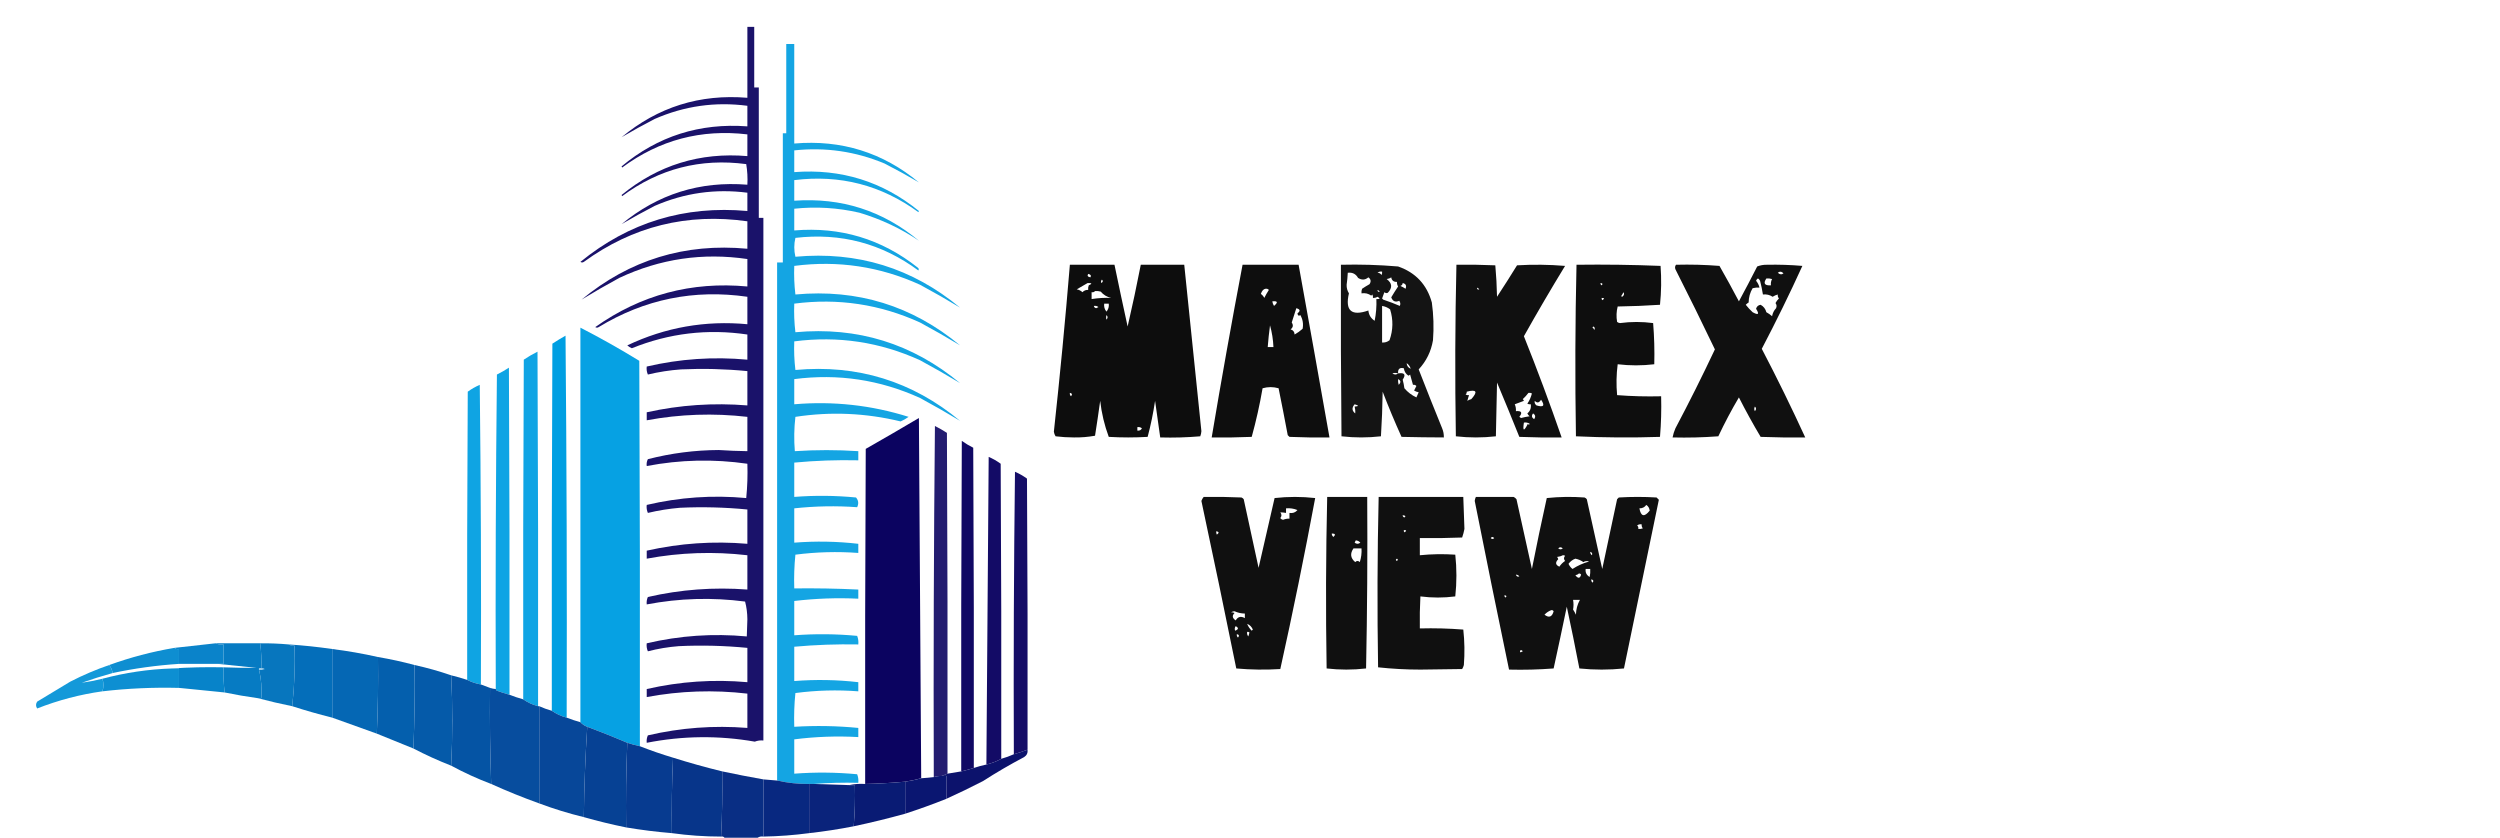
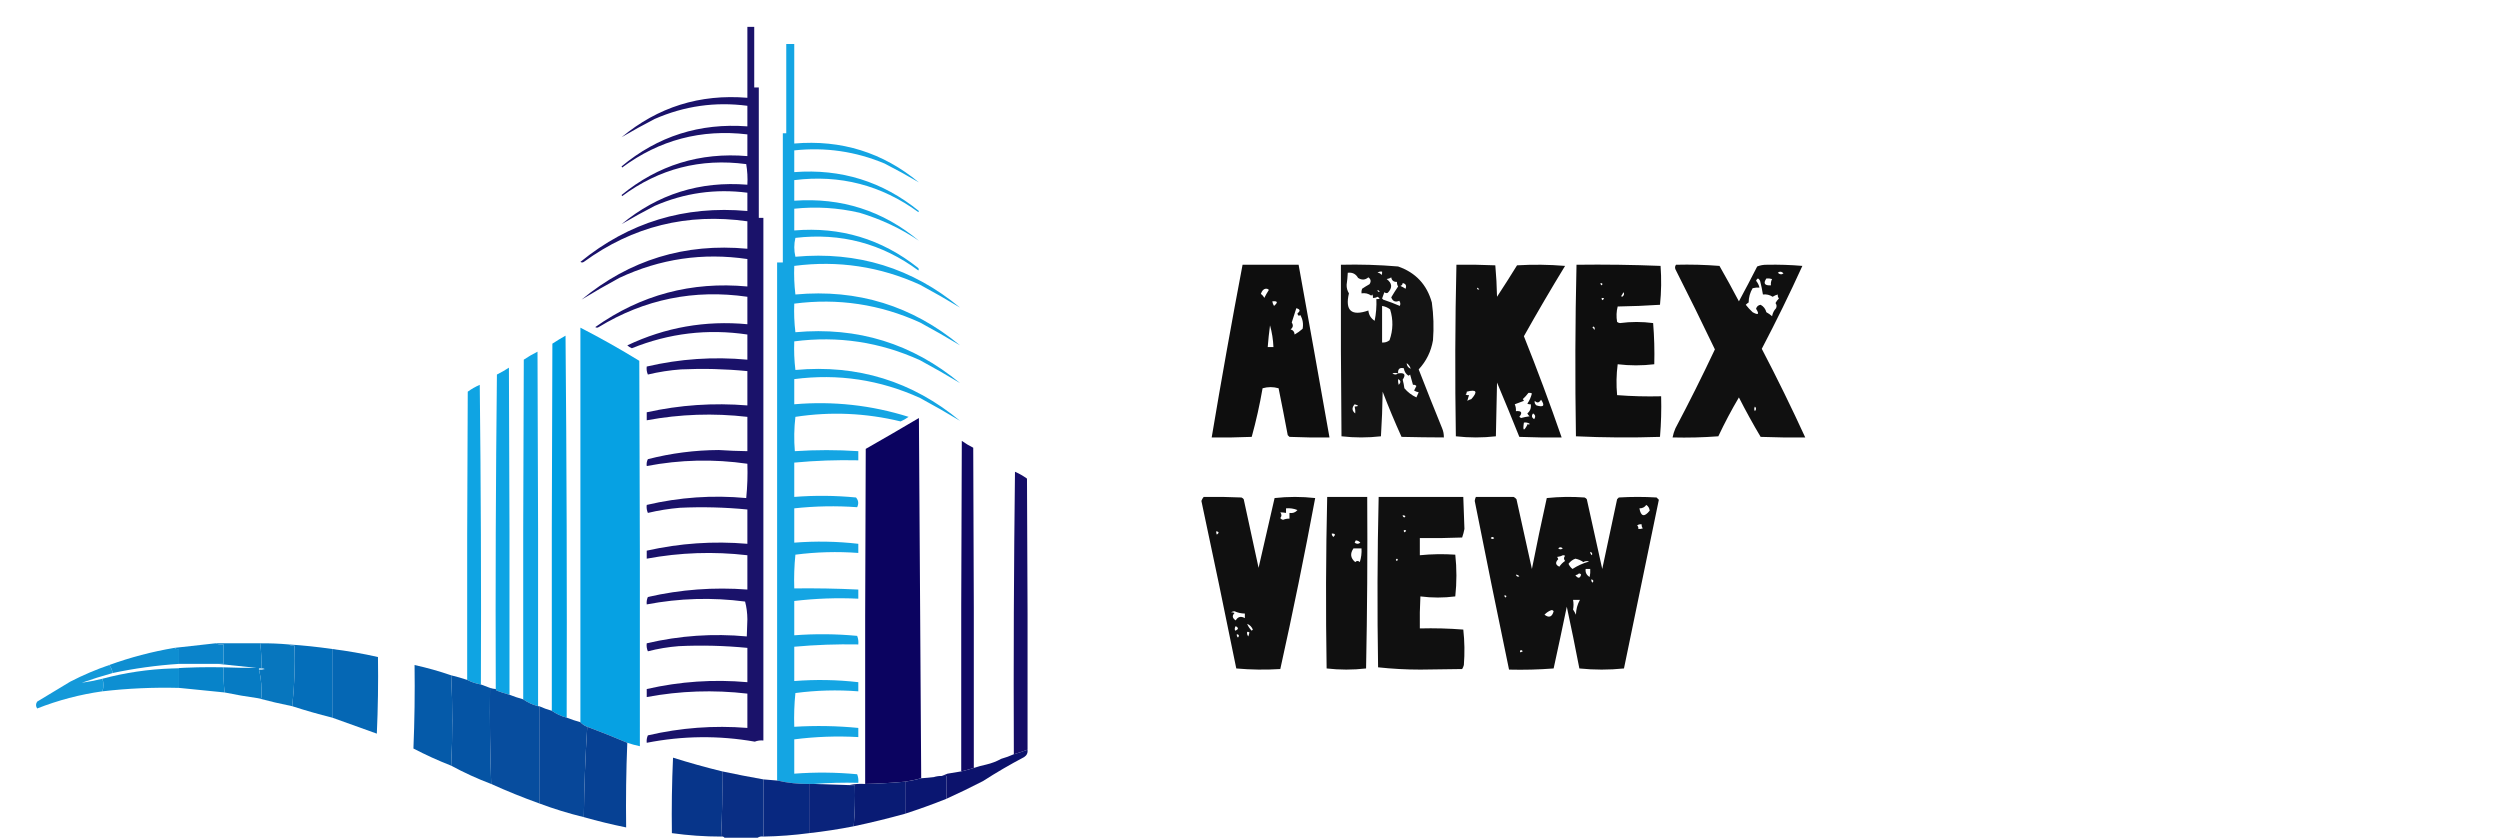
<svg xmlns="http://www.w3.org/2000/svg" version="1.1" width="2186px" height="733px" style="shape-rendering:geometricPrecision; text-rendering:geometricPrecision; image-rendering:optimizeQuality; fill-rule:evenodd; clip-rule:evenodd">
  <g>
    <path style="opacity:0.933" fill="#0a0260" d="M 653.5,23.5 C 655.5,23.5 657.5,23.5 659.5,23.5C 659.5,41.167 659.5,58.833 659.5,76.5C 660.833,76.5 662.167,76.5 663.5,76.5C 663.5,114.5 663.5,152.5 663.5,190.5C 664.833,190.5 666.167,190.5 667.5,190.5C 667.5,342.833 667.5,495.167 667.5,647.5C 664.881,647.232 662.381,647.565 660,648.5C 628.481,642.993 596.981,643.327 565.5,649.5C 565.244,647.208 565.577,645.041 566.5,643C 595.159,636.321 624.159,634.154 653.5,636.5C 653.5,626.5 653.5,616.5 653.5,606.5C 623.992,603.072 594.658,604.072 565.5,609.5C 565.5,607.167 565.5,604.833 565.5,602.5C 594.51,595.863 623.843,593.863 653.5,596.5C 653.5,586.5 653.5,576.5 653.5,566.5C 633.55,564.557 613.55,564.057 593.5,565C 584.355,565.711 575.355,567.211 566.5,569.5C 565.526,567.257 565.192,564.924 565.5,562.5C 594.374,555.735 623.54,553.735 653,556.5C 653.167,551.5 653.333,546.5 653.5,541.5C 653.471,536.085 652.805,530.918 651.5,526C 622.693,522.228 594.027,523.061 565.5,528.5C 565.244,526.208 565.577,524.041 566.5,522C 595.169,515.433 624.169,513.267 653.5,515.5C 653.5,505.5 653.5,495.5 653.5,485.5C 623.996,482.086 594.663,483.086 565.5,488.5C 565.5,486.167 565.5,483.833 565.5,481.5C 594.514,474.971 623.847,472.971 653.5,475.5C 653.5,465.5 653.5,455.5 653.5,445.5C 633.882,443.582 614.215,443.082 594.5,444C 585.04,444.804 575.707,446.304 566.5,448.5C 565.526,446.257 565.192,443.924 565.5,441.5C 594.18,434.767 623.18,432.767 652.5,435.5C 653.499,425.522 653.832,415.522 653.5,405.5C 624.07,401.25 594.737,401.917 565.5,407.5C 565.201,405.396 565.534,403.396 566.5,401.5C 586.814,396.28 607.48,393.613 628.5,393.5C 636.827,394.055 645.16,394.388 653.5,394.5C 653.5,384.5 653.5,374.5 653.5,364.5C 624,361.101 594.666,362.101 565.5,367.5C 565.5,365.167 565.5,362.833 565.5,360.5C 594.521,354.082 623.855,352.082 653.5,354.5C 653.5,344.5 653.5,334.5 653.5,324.5C 634.212,322.611 614.879,322.111 595.5,323C 585.696,323.71 576.029,325.21 566.5,327.5C 565.526,325.257 565.192,322.924 565.5,320.5C 594.505,313.75 623.838,311.75 653.5,314.5C 653.5,307.167 653.5,299.833 653.5,292.5C 618.715,287.345 585.048,291.345 552.5,304.5C 550.998,303.917 549.665,303.084 548.5,302C 581.764,286.223 616.764,280.056 653.5,283.5C 653.5,275.5 653.5,267.5 653.5,259.5C 606.927,252.781 563.594,261.614 523.5,286C 522.5,286.667 521.5,286.667 520.5,286C 560.309,257.796 604.642,245.962 653.5,250.5C 653.5,242.5 653.5,234.5 653.5,226.5C 614.488,220.763 577.155,226.263 541.5,243C 530.154,249.159 519.154,255.492 508.5,262C 550.516,227.236 598.849,212.403 653.5,217.5C 653.5,209.5 653.5,201.5 653.5,193.5C 600.903,186.066 553.236,197.899 510.5,229C 509.5,229.667 508.5,229.667 507.5,229C 549.962,194.377 598.628,179.543 653.5,184.5C 653.5,179.167 653.5,173.833 653.5,168.5C 625.421,164.885 598.421,168.718 572.5,180C 562.492,185.161 552.825,190.494 543.5,196C 575.352,169.695 612.018,158.195 653.5,161.5C 653.829,155.463 653.496,149.463 652.5,143.5C 612.547,138.197 576.38,147.53 544,171.5C 543.833,171.167 543.667,170.833 543.5,170.5C 575.455,144.338 612.122,133.005 653.5,136.5C 653.5,130.167 653.5,123.833 653.5,117.5C 613.061,112.733 576.561,122.4 544,146.5C 543.833,146.167 543.667,145.833 543.5,145.5C 575.22,119.056 611.887,107.389 653.5,110.5C 653.5,104.5 653.5,98.5 653.5,92.5C 625.41,88.822 598.41,92.656 572.5,104C 562.492,109.161 552.825,114.494 543.5,120C 575.288,93.574 611.955,82.074 653.5,85.5C 653.5,64.833 653.5,44.167 653.5,23.5 Z" />
  </g>
  <g>
    <path style="opacity:0.918" fill="#009ee1" d="M 711.5,685.5 C 710.167,685.5 708.833,685.5 707.5,685.5C 697.907,685.57 688.573,684.57 679.5,682.5C 679.5,531.5 679.5,380.5 679.5,229.5C 681.167,229.5 682.833,229.5 684.5,229.5C 684.5,191.833 684.5,154.167 684.5,116.5C 685.5,116.5 686.5,116.5 687.5,116.5C 687.5,90.5 687.5,64.5 687.5,38.5C 689.833,38.5 692.167,38.5 694.5,38.5C 694.5,67.5 694.5,96.5 694.5,125.5C 735.635,121.992 771.968,133.326 803.5,159.5C 794.056,153.925 784.056,148.425 773.5,143C 748.172,132.405 721.838,128.572 694.5,131.5C 694.5,137.833 694.5,144.167 694.5,150.5C 735.505,147.393 771.838,158.727 803.5,184.5C 803.333,184.833 803.167,185.167 803,185.5C 770.602,161.858 734.435,152.525 694.5,157.5C 694.5,163.5 694.5,169.5 694.5,175.5C 735.743,172.583 772.076,184.25 803.5,210.5C 787.827,199.875 770.494,191.708 751.5,186C 732.695,181.647 713.695,180.48 694.5,182.5C 694.5,188.833 694.5,195.167 694.5,201.5C 734.861,198.123 770.861,208.956 802.5,234C 803.451,234.718 803.617,235.551 803,236.5C 771.002,212.874 735.169,203.374 695.5,208C 694.194,213.446 694.194,218.946 695.5,224.5C 749.757,219.533 797.757,234.366 839.5,269C 828.178,262.159 816.512,255.493 804.5,249C 769.418,233.031 732.751,227.531 694.5,232.5C 694.169,240.86 694.502,249.193 695.5,257.5C 749.757,252.533 797.757,267.366 839.5,302C 828.178,295.159 816.512,288.493 804.5,282C 769.418,266.031 732.751,260.531 694.5,265.5C 694.169,273.86 694.502,282.193 695.5,290.5C 749.757,285.533 797.757,300.366 839.5,335C 828.178,328.159 816.512,321.493 804.5,315C 769.402,299.029 732.735,293.529 694.5,298.5C 694.169,306.86 694.502,315.193 695.5,323.5C 749.758,318.533 797.758,333.367 839.5,368C 828.178,361.159 816.512,354.493 804.5,348C 769.402,332.029 732.735,326.529 694.5,331.5C 694.5,338.833 694.5,346.167 694.5,353.5C 728.594,350.585 761.927,354.251 794.5,364.5C 792.292,366.102 789.959,367.436 787.5,368.5C 757.073,361.117 726.406,359.784 695.5,364.5C 694.334,374.483 694.168,384.483 695,394.5C 713.439,393.287 731.939,393.287 750.5,394.5C 750.5,397.167 750.5,399.833 750.5,402.5C 731.78,402.078 713.114,402.745 694.5,404.5C 694.5,414.5 694.5,424.5 694.5,434.5C 712.508,433.09 730.508,433.257 748.5,435C 750.662,437.522 750.995,440.355 749.5,443.5C 731.168,442.176 712.834,442.509 694.5,444.5C 694.5,454.5 694.5,464.5 694.5,474.5C 713.202,473.022 731.869,473.355 750.5,475.5C 750.5,478.167 750.5,480.833 750.5,483.5C 732.129,482.14 713.795,482.64 695.5,485C 694.514,494.75 694.181,504.584 694.5,514.5C 713.183,514.278 731.85,514.611 750.5,515.5C 750.5,518.167 750.5,520.833 750.5,523.5C 731.908,522.606 713.241,523.273 694.5,525.5C 694.5,535.5 694.5,545.5 694.5,555.5C 712.838,554.103 731.172,554.269 749.5,556C 750.435,558.381 750.768,560.881 750.5,563.5C 731.788,563.15 713.121,563.817 694.5,565.5C 694.5,575.5 694.5,585.5 694.5,595.5C 713.205,594.025 731.872,594.359 750.5,596.5C 750.5,599.167 750.5,601.833 750.5,604.5C 732.129,603.073 713.796,603.573 695.5,606C 694.514,615.75 694.181,625.584 694.5,635.5C 713.182,634.352 731.848,634.686 750.5,636.5C 750.5,639.167 750.5,641.833 750.5,644.5C 731.776,643.45 713.109,644.117 694.5,646.5C 694.5,656.5 694.5,666.5 694.5,676.5C 712.829,675.111 731.163,675.277 749.5,677C 750.435,679.381 750.768,681.881 750.5,684.5C 737.323,684.171 724.323,684.505 711.5,685.5 Z" />
  </g>
  <g>
-     <path style="opacity:0.946" fill="#000000" d="M 935.5,231.5 C 948.5,231.5 961.5,231.5 974.5,231.5C 978.226,249.521 982.059,267.521 986,285.5C 990.154,267.553 993.987,249.553 997.5,231.5C 1010.17,231.5 1022.83,231.5 1035.5,231.5C 1040.58,279.962 1045.58,328.462 1050.5,377C 1050.4,378.561 1050.06,380.061 1049.5,381.5C 1037.85,382.499 1026.19,382.832 1014.5,382.5C 1012.97,371.853 1011.47,361.186 1010,350.5C 1008.42,361.167 1006.25,371.667 1003.5,382C 992.167,382.667 980.833,382.667 969.5,382C 965.735,371.851 963.235,361.351 962,350.5C 960.601,360.722 959.101,370.889 957.5,381C 951.411,382.101 945.245,382.601 939,382.5C 933.588,382.488 928.254,382.155 923,381.5C 922.219,380.271 921.719,378.938 921.5,377.5C 926.847,328.42 931.514,279.753 935.5,231.5 Z M 951.5,239.5 C 953.645,239.917 954.312,240.917 953.5,242.5C 951.129,242.108 950.462,241.108 951.5,239.5 Z M 963.5,244.5 C 964.713,245.497 964.546,246.497 963,247.5C 962.53,246.423 962.697,245.423 963.5,244.5 Z M 951.5,253.5 C 949.516,253.383 947.85,254.05 946.5,255.5C 945.088,254.194 943.421,253.36 941.5,253C 944.702,251.11 947.868,249.277 951,247.5C 954.919,247.381 955.253,248.047 952,249.5C 951.51,250.793 951.343,252.127 951.5,253.5 Z M 957.5,254.5 C 959.199,254.34 960.866,254.506 962.5,255C 964.847,257.805 967.847,259.638 971.5,260.5C 966.066,260.246 960.4,260.58 954.5,261.5C 954.5,259.5 954.5,257.5 954.5,255.5C 955.791,255.737 956.791,255.404 957.5,254.5 Z M 965.5,265.5 C 966.833,265.5 968.167,265.5 969.5,265.5C 969.838,268.157 969.171,270.49 967.5,272.5C 965.829,270.49 965.162,268.157 965.5,265.5 Z M 956.5,267.5 C 957.978,267.238 959.311,267.571 960.5,268.5C 959.833,268.833 959.167,269.167 958.5,269.5C 957.287,269.253 956.62,268.586 956.5,267.5 Z M 967.5,275.5 C 968.782,276.708 968.782,278.042 967.5,279.5C 967.094,278.443 967.094,277.109 967.5,275.5 Z M 935.5,343.5 C 937.465,343.948 937.798,344.948 936.5,346.5C 935.614,345.675 935.281,344.675 935.5,343.5 Z M 994.5,373.5 C 995.978,373.238 997.311,373.571 998.5,374.5C 997.68,376.111 996.346,376.778 994.5,376.5C 994.5,375.5 994.5,374.5 994.5,373.5 Z" />
-   </g>
+     </g>
  <g>
    <path style="opacity:0.943" fill="#000000" d="M 1086.5,231.5 C 1102.83,231.5 1119.17,231.5 1135.5,231.5C 1144.61,281.818 1153.61,332.151 1162.5,382.5C 1150.83,382.667 1139.16,382.5 1127.5,382C 1127,381.5 1126.5,381 1126,380.5C 1123.44,366.805 1120.77,353.139 1118,339.5C 1113.33,338.167 1108.67,338.167 1104,339.5C 1101.52,353.878 1098.36,368.045 1094.5,382C 1082.84,382.5 1071.17,382.667 1059.5,382.5C 1067.96,332.059 1076.96,281.726 1086.5,231.5 Z M 1106.5,252.5 C 1107.68,252.281 1108.68,252.614 1109.5,253.5C 1108.02,255.765 1106.69,258.099 1105.5,260.5C 1104.77,259.066 1103.77,257.9 1102.5,257C 1103.41,254.298 1104.74,252.798 1106.5,252.5 Z M 1112.5,263.5 C 1117.21,263.008 1117.71,264.341 1114,267.5C 1113.21,266.255 1112.71,264.922 1112.5,263.5 Z M 1133.5,269.5 C 1136.92,270.396 1137.25,271.896 1134.5,274C 1134.8,276.024 1135.63,276.524 1137,275.5C 1139.16,279.262 1139.82,283.262 1139,287.5C 1136.82,289.447 1134.48,291.114 1132,292.5C 1131.89,290.152 1130.72,288.652 1128.5,288C 1130.7,286.33 1131.03,284.33 1129.5,282C 1130.88,277.842 1132.21,273.675 1133.5,269.5 Z M 1110.5,284.5 C 1112.22,290.587 1113.22,296.92 1113.5,303.5C 1111.83,303.5 1110.17,303.5 1108.5,303.5C 1108.98,297.145 1109.65,290.812 1110.5,284.5 Z" />
  </g>
  <g>
    <path style="opacity:0.919" fill="#000000" d="M 1172.5,231.5 C 1189.21,231.092 1205.88,231.592 1222.5,233C 1237.83,238.332 1247.67,248.832 1252,264.5C 1253.52,275.456 1253.85,286.456 1253,297.5C 1251.36,307.282 1247.19,315.782 1240.5,323C 1247.16,340.158 1253.99,357.325 1261,374.5C 1262.08,377.063 1262.58,379.729 1262.5,382.5C 1250.31,382.471 1237.98,382.304 1225.5,382C 1219.61,369.013 1214.11,355.846 1209,342.5C 1208.82,355.545 1208.32,368.545 1207.5,381.5C 1195.94,382.82 1184.44,382.82 1173,381.5C 1172.5,331.501 1172.33,281.501 1172.5,231.5 Z M 1204.5,238.5 C 1205.57,237.566 1206.9,237.232 1208.5,237.5C 1208.65,238.552 1208.48,239.552 1208,240.5C 1207.18,239.177 1206.02,238.511 1204.5,238.5 Z M 1178.5,238.5 C 1182.53,238.006 1185.53,239.506 1187.5,243C 1190.7,245.068 1193.7,244.902 1196.5,242.5C 1198.73,244.099 1199.06,246.099 1197.5,248.5C 1195.27,249.742 1193.1,251.076 1191,252.5C 1190.51,253.793 1190.34,255.127 1190.5,256.5C 1193.69,256.02 1196.52,256.686 1199,258.5C 1199.33,258.167 1199.67,257.833 1200,257.5C 1200.48,258.448 1200.65,259.448 1200.5,260.5C 1201.93,260.579 1203.26,260.246 1204.5,259.5C 1207.13,261.005 1206.8,261.671 1203.5,261.5C 1203.76,267.898 1203.26,274.231 1202,280.5C 1198.7,278.375 1196.87,275.375 1196.5,271.5C 1181.67,276.66 1176,271.66 1179.5,256.5C 1178.08,254.213 1177.41,251.713 1177.5,249C 1178,245.51 1178.33,242.01 1178.5,238.5 Z M 1216.5,242.5 C 1216.93,245.259 1218.6,246.592 1221.5,246.5C 1221.42,247.93 1221.75,249.264 1222.5,250.5C 1220.41,253.592 1218.41,256.759 1216.5,260C 1217.82,263.494 1220.15,264.494 1223.5,263C 1224.55,264.388 1224.72,265.888 1224,267.5C 1219.56,265.581 1214.72,263.748 1209.5,262C 1209.17,261.667 1208.83,261.333 1208.5,261C 1209.1,259.175 1209.77,257.341 1210.5,255.5C 1211.45,256.326 1212.45,256.492 1213.5,256C 1217.71,251.624 1217.37,247.624 1212.5,244C 1214.06,243.79 1215.39,243.29 1216.5,242.5 Z M 1226.5,247.5 C 1229.24,248.072 1230.08,249.738 1229,252.5C 1227.58,251.54 1226.08,250.707 1224.5,250C 1225.76,249.583 1226.42,248.75 1226.5,247.5 Z M 1204.5,253.5 C 1205.29,253.783 1205.96,254.283 1206.5,255C 1205.18,255.528 1204.52,255.028 1204.5,253.5 Z M 1208.5,267.5 C 1211.09,267.918 1213.42,268.918 1215.5,270.5C 1218.33,279.581 1218.16,288.581 1215,297.5C 1213.1,299.016 1210.94,299.683 1208.5,299.5C 1208.5,288.833 1208.5,278.167 1208.5,267.5 Z M 1233.5,322.5 C 1231.24,321.438 1230.08,319.772 1230,317.5C 1231.8,318.789 1232.97,320.456 1233.5,322.5 Z M 1222.5,326.5 C 1222.19,322.668 1223.86,321.168 1227.5,322C 1227.89,324.781 1229.23,326.947 1231.5,328.5C 1232.09,328.291 1232.59,327.957 1233,327.5C 1233.85,330.521 1234.68,333.521 1235.5,336.5C 1236.68,336.281 1237.68,336.614 1238.5,337.5C 1237.83,338.833 1237.17,340.167 1236.5,341.5C 1237.73,342.281 1239.06,342.781 1240.5,343C 1239.91,344.509 1239.24,346.009 1238.5,347.5C 1234.39,345.586 1230.89,342.919 1228,339.5C 1227.66,336.964 1227.16,334.464 1226.5,332C 1229.52,327.493 1228.19,325.659 1222.5,326.5 Z M 1222.5,326.5 C 1220.97,327.788 1219.3,327.788 1217.5,326.5C 1219,325.948 1220.67,325.948 1222.5,326.5 Z M 1222.5,331.5 C 1224.97,332.749 1225.14,334.415 1223,336.5C 1222.51,334.866 1222.34,333.199 1222.5,331.5 Z M 1184.5,353.5 C 1188.29,354.596 1188.29,355.263 1184.5,355.5C 1185.01,357.512 1185.18,359.512 1185,361.5C 1182.06,359.144 1181.89,356.478 1184.5,353.5 Z" />
  </g>
  <g>
    <path style="opacity:0.935" fill="#000000" d="M 1273.5,231.5 C 1284.84,231.333 1296.17,231.5 1307.5,232C 1308.32,241.089 1308.82,250.256 1309,259.5C 1314.96,250.418 1320.79,241.251 1326.5,232C 1340.51,231.167 1354.51,231.334 1368.5,232.5C 1356.1,252.815 1344.1,273.315 1332.5,294C 1344.19,323.235 1355.19,352.735 1365.5,382.5C 1353.16,382.667 1340.83,382.5 1328.5,382C 1322.15,366.125 1315.65,350.291 1309,334.5C 1308.67,350.167 1308.33,365.833 1308,381.5C 1296.33,382.833 1284.67,382.833 1273,381.5C 1272.17,331.429 1272.34,281.429 1273.5,231.5 Z M 1291.5,251.5 C 1292.29,251.783 1292.96,252.283 1293.5,253C 1292.18,253.528 1291.52,253.028 1291.5,251.5 Z M 1282.5,342.5 C 1291.09,340.254 1292.42,342.421 1286.5,349C 1285.23,349.309 1284.07,349.809 1283,350.5C 1283.49,348.956 1283.99,347.29 1284.5,345.5C 1283.45,345.649 1282.45,345.483 1281.5,345C 1282.25,344.329 1282.59,343.496 1282.5,342.5 Z M 1336.5,343.5 C 1337.55,343.351 1338.55,343.517 1339.5,344C 1338.72,347.225 1337.39,350.225 1335.5,353C 1336.45,353.483 1337.45,353.649 1338.5,353.5C 1338.99,356.755 1337.99,359.422 1335.5,361.5C 1335.98,362.478 1336.64,363.311 1337.5,364C 1334.96,364.339 1332.46,364.839 1330,365.5C 1329.5,365.167 1329,364.833 1328.5,364.5C 1331.46,360.769 1330.46,359.102 1325.5,359.5C 1325.68,357.409 1325.35,355.409 1324.5,353.5C 1327.17,352.5 1329.83,351.5 1332.5,350.5C 1332.29,349.914 1331.96,349.414 1331.5,349C 1333.34,347.322 1335.01,345.489 1336.5,343.5 Z M 1347.5,349.5 C 1351.08,354.702 1349.75,356.369 1343.5,354.5C 1342.11,353.409 1341.61,352.076 1342,350.5C 1344.01,352.628 1345.84,352.295 1347.5,349.5 Z M 1340.5,361.5 C 1342.56,362.751 1342.89,364.418 1341.5,366.5C 1339.3,365.218 1338.96,363.551 1340.5,361.5 Z M 1332.5,369.5 C 1334.29,369.215 1335.95,369.548 1337.5,370.5C 1337.15,371.696 1336.65,371.696 1336,370.5C 1332.5,377.474 1331.33,377.14 1332.5,369.5 Z" />
  </g>
  <g>
    <path style="opacity:0.945" fill="#000000" d="M 1378.5,231.5 C 1403.07,231.172 1427.57,231.506 1452,232.5C 1452.83,243.848 1452.67,255.181 1451.5,266.5C 1439.21,267.314 1426.88,267.814 1414.5,268C 1413.37,272.413 1413.2,276.913 1414,281.5C 1414.72,282.059 1415.56,282.392 1416.5,282.5C 1426.16,281.217 1435.82,281.217 1445.5,282.5C 1446.48,294.449 1446.81,306.449 1446.5,318.5C 1435.82,319.787 1425.15,319.787 1414.5,318.5C 1413.33,327.482 1413.17,336.482 1414,345.5C 1426.75,346.489 1439.59,346.822 1452.5,346.5C 1452.82,358.414 1452.49,370.247 1451.5,382C 1426.93,382.827 1402.43,382.661 1378,381.5C 1377.17,331.429 1377.34,281.429 1378.5,231.5 Z M 1399.5,247.5 C 1401.34,247.639 1401.67,248.306 1400.5,249.5C 1399.7,249.043 1399.37,248.376 1399.5,247.5 Z M 1419.5,255.5 C 1420.52,256.892 1420.19,258.225 1418.5,259.5C 1418.17,259.333 1417.83,259.167 1417.5,259C 1418.31,257.887 1418.97,256.721 1419.5,255.5 Z M 1400.5,260.5 C 1403,260.511 1403.17,261.178 1401,262.5C 1400.54,261.906 1400.37,261.239 1400.5,260.5 Z M 1392.5,286.5 C 1392.56,285.957 1392.89,285.624 1393.5,285.5C 1394.58,286.365 1394.75,287.365 1394,288.5C 1393.72,287.584 1393.22,286.918 1392.5,286.5 Z" />
  </g>
  <g>
    <path style="opacity:0.934" fill="#000000" d="M 1465.5,231.5 C 1478.23,231.172 1490.9,231.505 1503.5,232.5C 1509.36,242.742 1515.02,253.076 1520.5,263.5C 1525.96,253.412 1531.29,243.246 1536.5,233C 1539.21,231.943 1542.04,231.443 1545,231.5C 1555.44,231.287 1565.77,231.62 1576,232.5C 1564.94,256.782 1553.11,280.949 1540.5,305C 1553.85,330.529 1566.51,356.362 1578.5,382.5C 1565.5,382.667 1552.5,382.5 1539.5,382C 1532.74,370.642 1526.41,359.142 1520.5,347.5C 1514.01,358.482 1508.01,369.815 1502.5,381.5C 1489.18,382.499 1475.85,382.833 1462.5,382.5C 1463.03,379.763 1463.86,377.096 1465,374.5C 1477.03,351.774 1488.53,328.774 1499.5,305.5C 1488.27,282.049 1476.77,258.715 1465,235.5C 1464.42,234.072 1464.59,232.738 1465.5,231.5 Z M 1554.5,238.5 C 1556.18,237.156 1557.85,237.323 1559.5,239C 1557.95,240.303 1556.28,240.136 1554.5,238.5 Z M 1554.5,257.5 C 1554.33,258.822 1554.66,259.989 1555.5,261C 1554.26,262.154 1553.26,263.488 1552.5,265C 1553.55,266.388 1553.72,267.888 1553,269.5C 1551.18,271.416 1550.02,273.749 1549.5,276.5C 1547.97,275.139 1546.3,273.972 1544.5,273C 1543.76,270.093 1542.09,267.927 1539.5,266.5C 1537.43,266.785 1536.1,267.952 1535.5,270C 1538.59,274.808 1537.59,275.808 1532.5,273C 1530.32,270.984 1528.32,268.817 1526.5,266.5C 1527.24,265.713 1528.08,265.047 1529,264.5C 1529.07,259.948 1530.24,255.782 1532.5,252C 1534.47,251.505 1536.47,251.338 1538.5,251.5C 1537.99,249.302 1536.99,247.302 1535.5,245.5C 1536.52,242.972 1537.68,242.972 1539,245.5C 1540.03,249.473 1540.86,253.473 1541.5,257.5C 1544.62,257.156 1547.45,257.823 1550,259.5C 1551.41,258.586 1552.91,257.92 1554.5,257.5 Z M 1544.5,243.5 C 1546.2,243.34 1547.87,243.506 1549.5,244C 1548.59,245.699 1548.26,247.533 1548.5,249.5C 1542.93,249.825 1541.6,247.825 1544.5,243.5 Z M 1534.5,355.5 C 1535.78,356.708 1535.78,358.042 1534.5,359.5C 1533.71,358.3 1533.71,356.967 1534.5,355.5 Z" />
  </g>
  <g>
    <path style="opacity:0.976" fill="#009fe2" d="M 559.5,652.5 C 555.765,651.699 552.099,650.699 548.5,649.5C 537.014,644.597 525.347,639.931 513.5,635.5C 511.19,634.675 509.19,633.342 507.5,631.5C 507.5,516.5 507.5,401.5 507.5,286.5C 524.974,295.49 542.14,305.157 559,315.5C 559.5,427.833 559.667,540.166 559.5,652.5 Z" />
  </g>
  <g>
    <path style="opacity:0.999" fill="#009fe2" d="M 495.5,627.5 C 490.715,626.249 486.381,624.249 482.5,621.5C 482.333,514.499 482.5,407.499 483,300.5C 486.75,298.041 490.583,295.708 494.5,293.5C 495.5,404.831 495.833,516.165 495.5,627.5 Z" />
  </g>
  <g>
    <path style="opacity:0.94" fill="#009ee2" d="M 470.5,617.5 C 465.715,616.249 461.381,614.249 457.5,611.5C 457.333,512.499 457.5,413.499 458,314.5C 461.836,311.914 465.836,309.581 470,307.5C 470.5,410.833 470.667,514.166 470.5,617.5 Z" />
  </g>
  <g>
    <path style="opacity:0.945" fill="#009fe2" d="M 445.5,607.5 C 441.832,606.444 438.165,605.278 434.5,604C 433.944,603.617 433.611,603.117 433.5,602.5C 433.167,510.831 433.5,419.164 434.5,327.5C 438.129,325.7 441.629,323.7 445,321.5C 445.5,416.833 445.667,512.166 445.5,607.5 Z" />
  </g>
  <g>
    <path style="opacity:0.938" fill="#009fe2" d="M 420.5,598.5 C 416.216,597.739 412.216,596.405 408.5,594.5C 408.333,510.499 408.5,426.499 409,342.5C 412.256,340.121 415.756,338.121 419.5,336.5C 420.5,423.831 420.833,511.164 420.5,598.5 Z" />
  </g>
  <g>
    <path style="opacity:0.996" fill="#0a0260" d="M 805.5,680.5 C 800.887,681.79 796.22,682.79 791.5,683.5C 779.859,684.575 768.192,685.242 756.5,685.5C 756.333,587.833 756.5,490.166 757,392.5C 772.582,383.626 788.082,374.626 803.5,365.5C 804.167,470.666 804.833,575.666 805.5,680.5 Z" />
  </g>
  <g>
-     <path style="opacity:0.891" fill="#0a0260" d="M 828.5,676.5 C 826.833,677.167 825.167,677.833 823.5,678.5C 821.097,678.448 818.764,678.781 816.5,679.5C 816.167,577.164 816.5,474.831 817.5,372.5C 821.129,374.3 824.629,376.3 828,378.5C 828.5,477.833 828.667,577.166 828.5,676.5 Z" />
-   </g>
+     </g>
  <g>
    <path style="opacity:0.972" fill="#0a0260" d="M 851.5,671.5 C 847.893,672.652 844.227,673.652 840.5,674.5C 840.333,578.166 840.5,481.833 841,385.5C 844.168,387.752 847.501,389.752 851,391.5C 851.5,484.833 851.667,578.166 851.5,671.5 Z" />
  </g>
  <g>
-     <path style="opacity:0.959" fill="#0a0260" d="M 875.5,663.5 C 871.478,665.734 867.144,667.401 862.5,668.5C 863.164,578.901 863.831,489.235 864.5,399.5C 868.244,401.121 871.744,403.121 875,405.5C 875.5,491.499 875.667,577.499 875.5,663.5 Z" />
-   </g>
+     </g>
  <g>
    <path style="opacity:0.95" fill="#0a0260" d="M 898.5,655.5 C 894.562,657.035 890.562,658.368 886.5,659.5C 886.167,577.164 886.5,494.831 887.5,412.5C 891.244,414.121 894.744,416.121 898,418.5C 898.5,497.499 898.667,576.499 898.5,655.5 Z" />
  </g>
  <g>
    <path style="opacity:0.934" fill="#000000" d="M 1052.5,434.5 C 1063.51,434.333 1074.51,434.5 1085.5,435C 1086.31,435.308 1086.97,435.808 1087.5,436.5C 1091.83,456.488 1096.17,476.488 1100.5,496.5C 1105.16,476.184 1109.83,455.851 1114.5,435.5C 1126.36,434.175 1138.2,434.175 1150,435.5C 1140.68,485.466 1130.52,535.299 1119.5,585C 1106.59,585.822 1093.76,585.655 1081,584.5C 1071.1,535.591 1060.93,486.758 1050.5,438C 1050.98,436.697 1051.64,435.531 1052.5,434.5 Z M 1124.5,444.5 C 1127.98,444.184 1131.31,444.684 1134.5,446C 1132.68,448.137 1130.35,448.97 1127.5,448.5C 1127.5,450.167 1127.5,451.833 1127.5,453.5C 1125.6,453.433 1123.77,453.767 1122,454.5C 1120.94,454.37 1120.11,453.87 1119.5,453C 1120.83,451.333 1120.83,449.667 1119.5,448C 1121.11,448.019 1122.77,448.185 1124.5,448.5C 1124.5,447.167 1124.5,445.833 1124.5,444.5 Z M 1063.5,464.5 C 1065.97,464.947 1066.14,465.947 1064,467.5C 1063.52,466.552 1063.35,465.552 1063.5,464.5 Z M 1076.5,535.5 C 1077.27,534.853 1078.27,534.52 1079.5,534.5C 1082.38,535.795 1085.38,536.462 1088.5,536.5C 1088.5,537.833 1088.5,539.167 1088.5,540.5C 1085.11,538.523 1082.44,539.19 1080.5,542.5C 1077.49,540.473 1077.16,538.306 1079.5,536C 1078.55,535.517 1077.55,535.351 1076.5,535.5 Z M 1090.5,545.5 C 1092.81,546.388 1094.48,548.054 1095.5,550.5C 1095.17,550.833 1094.83,551.167 1094.5,551.5C 1092.72,549.736 1091.39,547.736 1090.5,545.5 Z M 1080.5,547.5 C 1083.23,548.991 1083.06,550.325 1080,551.5C 1079.42,550.072 1079.59,548.738 1080.5,547.5 Z M 1090.5,552.5 C 1091.24,552.369 1091.91,552.536 1092.5,553C 1092.27,554.135 1091.94,555.302 1091.5,556.5C 1090.57,555.311 1090.24,553.978 1090.5,552.5 Z M 1081.5,554.5 C 1083.46,554.948 1083.8,555.948 1082.5,557.5C 1081.61,556.675 1081.28,555.675 1081.5,554.5 Z" />
  </g>
  <g>
    <path style="opacity:0.937" fill="#000000" d="M 1160.5,434.5 C 1172.17,434.5 1183.83,434.5 1195.5,434.5C 1195.83,484.504 1195.5,534.504 1194.5,584.5C 1182.97,585.825 1171.47,585.825 1160,584.5C 1159.17,534.429 1159.34,484.429 1160.5,434.5 Z M 1164.5,466.5 C 1167.55,466.494 1168.05,467.494 1166,469.5C 1164.96,468.756 1164.46,467.756 1164.5,466.5 Z M 1185.5,472.5 C 1187.09,472.628 1188.42,473.295 1189.5,474.5C 1187.83,475.833 1186.17,475.833 1184.5,474.5C 1184.86,473.817 1185.2,473.15 1185.5,472.5 Z M 1183.5,479.5 C 1185.83,479.5 1188.17,479.5 1190.5,479.5C 1190.77,483.605 1190.27,487.605 1189,491.5C 1187.67,490.167 1186.33,490.167 1185,491.5C 1180.84,488.038 1180.34,484.038 1183.5,479.5 Z" />
  </g>
  <g>
    <path style="opacity:0.936" fill="#000000" d="M 1205.5,434.5 C 1230.17,434.5 1254.83,434.5 1279.5,434.5C 1279.83,443.837 1280.17,453.171 1280.5,462.5C 1280.02,465.083 1279.35,467.583 1278.5,470C 1266.17,470.5 1253.84,470.667 1241.5,470.5C 1241.5,475.5 1241.5,480.5 1241.5,485.5C 1251.81,484.463 1262.14,484.296 1272.5,485C 1273.82,497.104 1273.82,509.271 1272.5,521.5C 1262.3,522.824 1252.14,522.824 1242,521.5C 1241.5,530.827 1241.33,540.161 1241.5,549.5C 1254.18,549.168 1266.85,549.501 1279.5,550.5C 1280.64,560.786 1280.81,571.12 1280,581.5C 1279.69,582.766 1279.19,583.933 1278.5,585C 1266.33,585.167 1254.17,585.333 1242,585.5C 1229.44,585.49 1217.11,584.823 1205,583.5C 1204.18,533.805 1204.35,484.138 1205.5,434.5 Z M 1226.5,450.5 C 1228.98,450.73 1229.48,451.397 1228,452.5C 1226.97,452.164 1226.47,451.497 1226.5,450.5 Z M 1246.5,460.5 C 1246.52,458.972 1247.18,458.472 1248.5,459C 1247.96,459.717 1247.29,460.217 1246.5,460.5 Z M 1246.5,460.5 C 1247.29,460.217 1247.96,459.717 1248.5,459C 1247.18,458.472 1246.52,458.972 1246.5,460.5 Z M 1227.5,463.5 C 1230,463.511 1230.17,464.178 1228,465.5C 1227.54,464.906 1227.37,464.239 1227.5,463.5 Z M 1221.5,490.5 C 1220.23,489.923 1220.23,489.257 1221.5,488.5C 1222.46,488.97 1222.46,489.637 1221.5,490.5 Z" />
  </g>
  <g>
    <path style="opacity:0.934" fill="#000000" d="M 1290.5,434.5 C 1301.62,434.575 1312.62,434.575 1323.5,434.5C 1324.48,434.977 1325.31,435.643 1326,436.5C 1330.5,456.837 1335,477.17 1339.5,497.5C 1343.58,476.783 1347.91,456.116 1352.5,435.5C 1363.45,434.356 1374.45,434.189 1385.5,435C 1386.31,435.308 1386.97,435.808 1387.5,436.5C 1392.06,456.817 1396.56,477.151 1401,497.5C 1405.33,477.176 1409.67,456.843 1414,436.5C 1414.5,436 1415,435.5 1415.5,435C 1426.5,434.333 1437.5,434.333 1448.5,435C 1449.17,435.667 1449.83,436.333 1450.5,437C 1440.34,486.133 1430.17,535.3 1420,584.5C 1407,585.833 1394,585.833 1381,584.5C 1377.54,566.46 1373.88,548.46 1370,530.5C 1366.28,548.477 1362.45,566.477 1358.5,584.5C 1345.52,585.499 1332.52,585.832 1319.5,585.5C 1309.27,536.399 1299.27,487.233 1289.5,438C 1289.65,436.744 1289.98,435.577 1290.5,434.5 Z M 1439.5,441.5 C 1441.22,442.574 1442.22,444.241 1442.5,446.5C 1437.8,452.4 1434.8,451.734 1433.5,444.5C 1436.09,444.539 1438.09,443.539 1439.5,441.5 Z M 1431.5,459.5 C 1432.57,458.566 1433.9,458.232 1435.5,458.5C 1435.33,459.822 1435.66,460.989 1436.5,462C 1435.21,462.49 1433.87,462.657 1432.5,462.5C 1432.74,461.209 1432.4,460.209 1431.5,459.5 Z M 1303.5,470.5 C 1304.39,469.224 1305.39,469.224 1306.5,470.5C 1305.58,471.562 1304.58,471.562 1303.5,470.5 Z M 1362.5,479.5 C 1363.71,478.218 1365.04,478.218 1366.5,479.5C 1365.19,480.626 1363.86,480.626 1362.5,479.5 Z M 1390.5,482.5 C 1392.08,483.002 1392.58,484.002 1392,485.5C 1390.96,484.756 1390.46,483.756 1390.5,482.5 Z M 1366.5,485.5 C 1367.24,485.369 1367.91,485.536 1368.5,486C 1367.25,487.458 1367.25,488.958 1368.5,490.5C 1366.5,491.833 1364.83,493.5 1363.5,495.5C 1360.09,493.978 1359.76,491.812 1362.5,489C 1362.36,488.228 1362.02,487.561 1361.5,487C 1363.38,486.802 1365.05,486.302 1366.5,485.5 Z M 1377.5,488.5 C 1380,488.98 1382.34,489.98 1384.5,491.5C 1386.1,490.515 1387.76,490.349 1389.5,491C 1384.3,492.432 1379.47,494.599 1375,497.5C 1373.48,496.303 1372.31,494.803 1371.5,493C 1373.14,490.837 1375.14,489.337 1377.5,488.5 Z M 1386.5,497.5 C 1387.83,497.5 1389.17,497.5 1390.5,497.5C 1390.66,499.857 1390.5,502.19 1390,504.5C 1387.26,502.933 1386.09,500.599 1386.5,497.5 Z M 1380.5,501.5 C 1381.38,501.369 1382.04,501.702 1382.5,502.5C 1381.56,505.879 1379.89,506.046 1377.5,503C 1378.74,502.768 1379.74,502.268 1380.5,501.5 Z M 1325.5,502.5 C 1326.76,502.461 1327.76,502.961 1328.5,504C 1327,504.585 1326,504.085 1325.5,502.5 Z M 1391.5,506.5 C 1393.33,507.14 1393.67,508.14 1392.5,509.5C 1391.61,508.675 1391.28,507.675 1391.5,506.5 Z M 1315.5,520.5 C 1317.34,520.639 1317.67,521.306 1316.5,522.5C 1315.7,522.043 1315.37,521.376 1315.5,520.5 Z M 1375.5,524.5 C 1377.5,524.5 1379.5,524.5 1381.5,524.5C 1379.28,528.466 1378.11,532.8 1378,537.5C 1377.29,535.919 1376.46,534.419 1375.5,533C 1376.01,530.282 1376.01,527.449 1375.5,524.5 Z M 1356.5,533.5 C 1357.38,533.369 1358.04,533.702 1358.5,534.5C 1357.12,539.513 1354.45,540.513 1350.5,537.5C 1352.22,535.648 1354.22,534.314 1356.5,533.5 Z M 1329.5,568.5 C 1330.38,568.369 1331.04,568.702 1331.5,569.5C 1329.19,570.873 1328.52,570.54 1329.5,568.5 Z" />
  </g>
  <g>
    <path style="opacity:0.979" fill="#0373bd" d="M 227.5,562.5 C 235.854,562.427 244.188,562.76 252.5,563.5C 253.919,564.451 255.585,564.784 257.5,564.5C 258.153,582.532 257.486,600.198 255.5,617.5C 245.318,615.453 235.318,613.119 225.5,610.5C 226.5,610.5 227.5,610.5 228.5,610.5C 229.088,601.897 228.422,593.564 226.5,585.5C 228.199,585.66 229.866,585.494 231.5,585C 230.552,584.517 229.552,584.351 228.5,584.5C 228.797,577.08 228.464,569.746 227.5,562.5 Z" />
  </g>
  <g>
    <path style="opacity:0.963" fill="#027fc8" d="M 188.5,562.5 C 190.607,563.468 192.941,563.802 195.5,563.5C 195.5,569.167 195.5,574.833 195.5,580.5C 193.833,580.5 192.167,580.5 190.5,580.5C 179.167,580.5 167.833,580.5 156.5,580.5C 156.5,576.167 156.5,571.833 156.5,567.5C 154.901,567.768 153.568,567.434 152.5,566.5C 164.545,565.163 176.545,563.829 188.5,562.5 Z" />
  </g>
  <g>
    <path style="opacity:0.992" fill="#036db9" d="M 252.5,563.5 C 265.229,564.322 277.895,565.655 290.5,567.5C 290.5,587.5 290.5,607.5 290.5,627.5C 278.622,624.536 266.956,621.203 255.5,617.5C 257.486,600.198 258.153,582.532 257.5,564.5C 255.585,564.784 253.919,564.451 252.5,563.5 Z" />
  </g>
  <g>
    <path style="opacity:0.992" fill="#0466b3" d="M 290.5,567.5 C 303.98,569.191 317.313,571.524 330.5,574.5C 330.831,597.006 330.497,619.34 329.5,641.5C 316.425,636.81 303.425,632.144 290.5,627.5C 290.5,607.5 290.5,587.5 290.5,567.5 Z" />
  </g>
  <g>
    <path style="opacity:0.942" fill="#0188cf" d="M 152.5,566.5 C 153.568,567.434 154.901,567.768 156.5,567.5C 156.5,571.833 156.5,576.167 156.5,580.5C 136.975,581.765 117.642,584.432 98.5,588.5C 98.083,585.841 97.083,583.508 95.5,581.5C 113.972,574.798 132.972,569.798 152.5,566.5 Z" />
  </g>
  <g>
-     <path style="opacity:0.995" fill="#045fad" d="M 330.5,574.5 C 341.283,576.323 351.949,578.656 362.5,581.5C 362.831,606.006 362.498,630.339 361.5,654.5C 350.757,650.147 340.091,645.813 329.5,641.5C 330.497,619.34 330.831,597.006 330.5,574.5 Z" />
-   </g>
+     </g>
  <g>
    <path style="opacity:0.994" fill="#055aa9" d="M 362.5,581.5 C 373.361,583.881 384.028,586.881 394.5,590.5C 395.827,616.931 395.827,643.264 394.5,669.5C 383.17,665.064 372.17,660.064 361.5,654.5C 362.498,630.339 362.831,606.006 362.5,581.5 Z" />
  </g>
  <g>
    <path style="opacity:0.923" fill="#0291d6" d="M 95.5,581.5 C 97.083,583.508 98.083,585.841 98.5,588.5C 89.522,590.991 80.522,593.824 71.5,597C 77.505,596.169 83.505,595.002 89.5,593.5C 90.833,597.167 90.833,600.833 89.5,604.5C 69.908,607.253 50.908,612.253 32.5,619.5C 31.167,617.5 31.167,615.5 32.5,613.5C 42.134,607.68 51.801,601.847 61.5,596C 72.507,590.328 83.841,585.494 95.5,581.5 Z" />
  </g>
  <g>
    <path style="opacity:0.971" fill="#0180c8" d="M 150.5,584.5 C 165.324,583.504 180.324,583.171 195.5,583.5C 195.203,590.92 195.536,598.254 196.5,605.5C 183.119,604.162 169.785,602.829 156.5,601.5C 156.5,595.833 156.5,590.167 156.5,584.5C 154.5,584.5 152.5,584.5 150.5,584.5 Z" />
  </g>
  <g>
    <path style="opacity:0.982" fill="#0379c2" d="M 188.5,562.5 C 201.5,562.5 214.5,562.5 227.5,562.5C 228.464,569.746 228.797,577.08 228.5,584.5C 226.599,584.246 225.933,584.58 226.5,585.5C 228.422,593.564 229.088,601.897 228.5,610.5C 227.5,610.5 226.5,610.5 225.5,610.5C 215.653,609.137 205.986,607.471 196.5,605.5C 195.536,598.254 195.203,590.92 195.5,583.5C 205.174,583.876 214.841,584.043 224.5,584C 213.021,582.753 201.688,581.586 190.5,580.5C 192.167,580.5 193.833,580.5 195.5,580.5C 195.5,574.833 195.5,569.167 195.5,563.5C 192.941,563.802 190.607,563.468 188.5,562.5 Z" />
  </g>
  <g>
    <path style="opacity:0.953" fill="#0289cf" d="M 150.5,584.5 C 152.5,584.5 154.5,584.5 156.5,584.5C 156.5,590.167 156.5,595.833 156.5,601.5C 134.082,600.925 111.749,601.925 89.5,604.5C 90.833,600.833 90.833,597.167 89.5,593.5C 109.451,588.173 129.785,585.173 150.5,584.5 Z" />
  </g>
  <g>
    <path style="opacity:0.995" fill="#0554a4" d="M 394.5,590.5 C 399.224,591.63 403.891,592.964 408.5,594.5C 412.216,596.405 416.216,597.739 420.5,598.5C 423.172,599.501 425.838,600.501 428.5,601.5C 428.176,629.574 428.509,657.574 429.5,685.5C 417.418,680.924 405.752,675.591 394.5,669.5C 395.827,643.264 395.827,616.931 394.5,590.5 Z" />
  </g>
  <g>
    <path style="opacity:0.996" fill="#064d9e" d="M 428.5,601.5 C 430.117,602.038 431.784,602.371 433.5,602.5C 433.611,603.117 433.944,603.617 434.5,604C 438.165,605.278 441.832,606.444 445.5,607.5C 449.438,609.035 453.438,610.368 457.5,611.5C 461.381,614.249 465.715,616.249 470.5,617.5C 470.833,617.5 471.167,617.5 471.5,617.5C 471.5,645.833 471.5,674.167 471.5,702.5C 457.273,697.387 443.273,691.72 429.5,685.5C 428.509,657.574 428.176,629.574 428.5,601.5 Z" />
  </g>
  <g>
    <path style="opacity:0.996" fill="#064799" d="M 471.5,617.5 C 475.054,619.109 478.721,620.442 482.5,621.5C 486.381,624.249 490.715,626.249 495.5,627.5C 499.438,629.035 503.438,630.368 507.5,631.5C 509.19,633.342 511.19,634.675 513.5,635.5C 511.822,661.553 510.822,687.886 510.5,714.5C 497.257,711.273 484.257,707.273 471.5,702.5C 471.5,674.167 471.5,645.833 471.5,617.5 Z" />
  </g>
  <g>
    <path style="opacity:0.998" fill="#064194" d="M 513.5,635.5 C 525.347,639.931 537.014,644.597 548.5,649.5C 547.502,673.994 547.169,698.661 547.5,723.5C 535.051,720.971 522.718,717.971 510.5,714.5C 510.822,687.886 511.822,661.553 513.5,635.5 Z" />
  </g>
  <g>
-     <path style="opacity:0.999" fill="#073b90" d="M 548.5,649.5 C 552.099,650.699 555.765,651.699 559.5,652.5C 569.012,656.226 578.679,659.56 588.5,662.5C 587.511,684.425 587.178,706.425 587.5,728.5C 574.095,727.394 560.761,725.728 547.5,723.5C 547.169,698.661 547.502,673.994 548.5,649.5 Z" />
-   </g>
+     </g>
  <g>
    <path style="opacity:0.997" fill="#07358a" d="M 588.5,662.5 C 602.684,666.963 617.017,670.963 631.5,674.5C 631.82,693.576 631.487,712.576 630.5,731.5C 616.045,731.491 601.712,730.491 587.5,728.5C 587.178,706.425 587.511,684.425 588.5,662.5 Z" />
  </g>
  <g>
    <path style="opacity:0.982" fill="#090f6a" d="M 898.5,655.5 C 898.838,658.325 897.838,660.492 895.5,662C 883.172,668.495 871.172,675.495 859.5,683C 848.929,688.453 838.262,693.619 827.5,698.5C 827.5,691.833 827.5,685.167 827.5,678.5C 826.167,678.5 824.833,678.5 823.5,678.5C 825.167,677.833 826.833,677.167 828.5,676.5C 832.5,675.833 836.5,675.167 840.5,674.5C 844.227,673.652 847.893,672.652 851.5,671.5C 855.095,670.303 858.761,669.303 862.5,668.5C 867.144,667.401 871.478,665.734 875.5,663.5C 879.279,662.442 882.946,661.109 886.5,659.5C 890.562,658.368 894.562,657.035 898.5,655.5 Z" />
  </g>
  <g>
    <path style="opacity:0.996" fill="#082e84" d="M 631.5,674.5 C 643.489,677.053 655.489,679.386 667.5,681.5C 667.5,698.167 667.5,714.833 667.5,731.5C 665.585,731.216 663.919,731.549 662.5,732.5C 652.833,732.5 643.167,732.5 633.5,732.5C 632.791,731.596 631.791,731.263 630.5,731.5C 631.487,712.576 631.82,693.576 631.5,674.5 Z" />
  </g>
  <g>
    <path style="opacity:0.99" fill="#091570" d="M 823.5,678.5 C 824.833,678.5 826.167,678.5 827.5,678.5C 827.5,685.167 827.5,691.833 827.5,698.5C 815.648,703.229 803.648,707.562 791.5,711.5C 791.5,702.167 791.5,692.833 791.5,683.5C 796.22,682.79 800.887,681.79 805.5,680.5C 809.179,680.276 812.846,679.942 816.5,679.5C 818.764,678.781 821.097,678.448 823.5,678.5 Z" />
  </g>
  <g>
    <path style="opacity:0.994" fill="#082880" d="M 667.5,681.5 C 671.5,681.833 675.5,682.167 679.5,682.5C 688.573,684.57 697.907,685.57 707.5,685.5C 707.5,699.833 707.5,714.167 707.5,728.5C 694.236,730.272 680.903,731.272 667.5,731.5C 667.5,714.833 667.5,698.167 667.5,681.5 Z" />
  </g>
  <g>
    <path style="opacity:0.993" fill="#091b74" d="M 791.5,683.5 C 791.5,692.833 791.5,702.167 791.5,711.5C 776.616,715.638 761.616,719.304 746.5,722.5C 747.479,710.58 747.812,698.58 747.5,686.5C 745.833,686.5 744.167,686.5 742.5,686.5C 746.97,685.514 751.637,685.181 756.5,685.5C 768.192,685.242 779.859,684.575 791.5,683.5 Z" />
  </g>
  <g>
    <path style="opacity:0.992" fill="#09227a" d="M 707.5,685.5 C 708.833,685.5 710.167,685.5 711.5,685.5C 721.835,685.792 732.168,686.125 742.5,686.5C 744.167,686.5 745.833,686.5 747.5,686.5C 747.812,698.58 747.479,710.58 746.5,722.5C 733.587,725.041 720.587,727.041 707.5,728.5C 707.5,714.167 707.5,699.833 707.5,685.5 Z" />
  </g>
</svg>